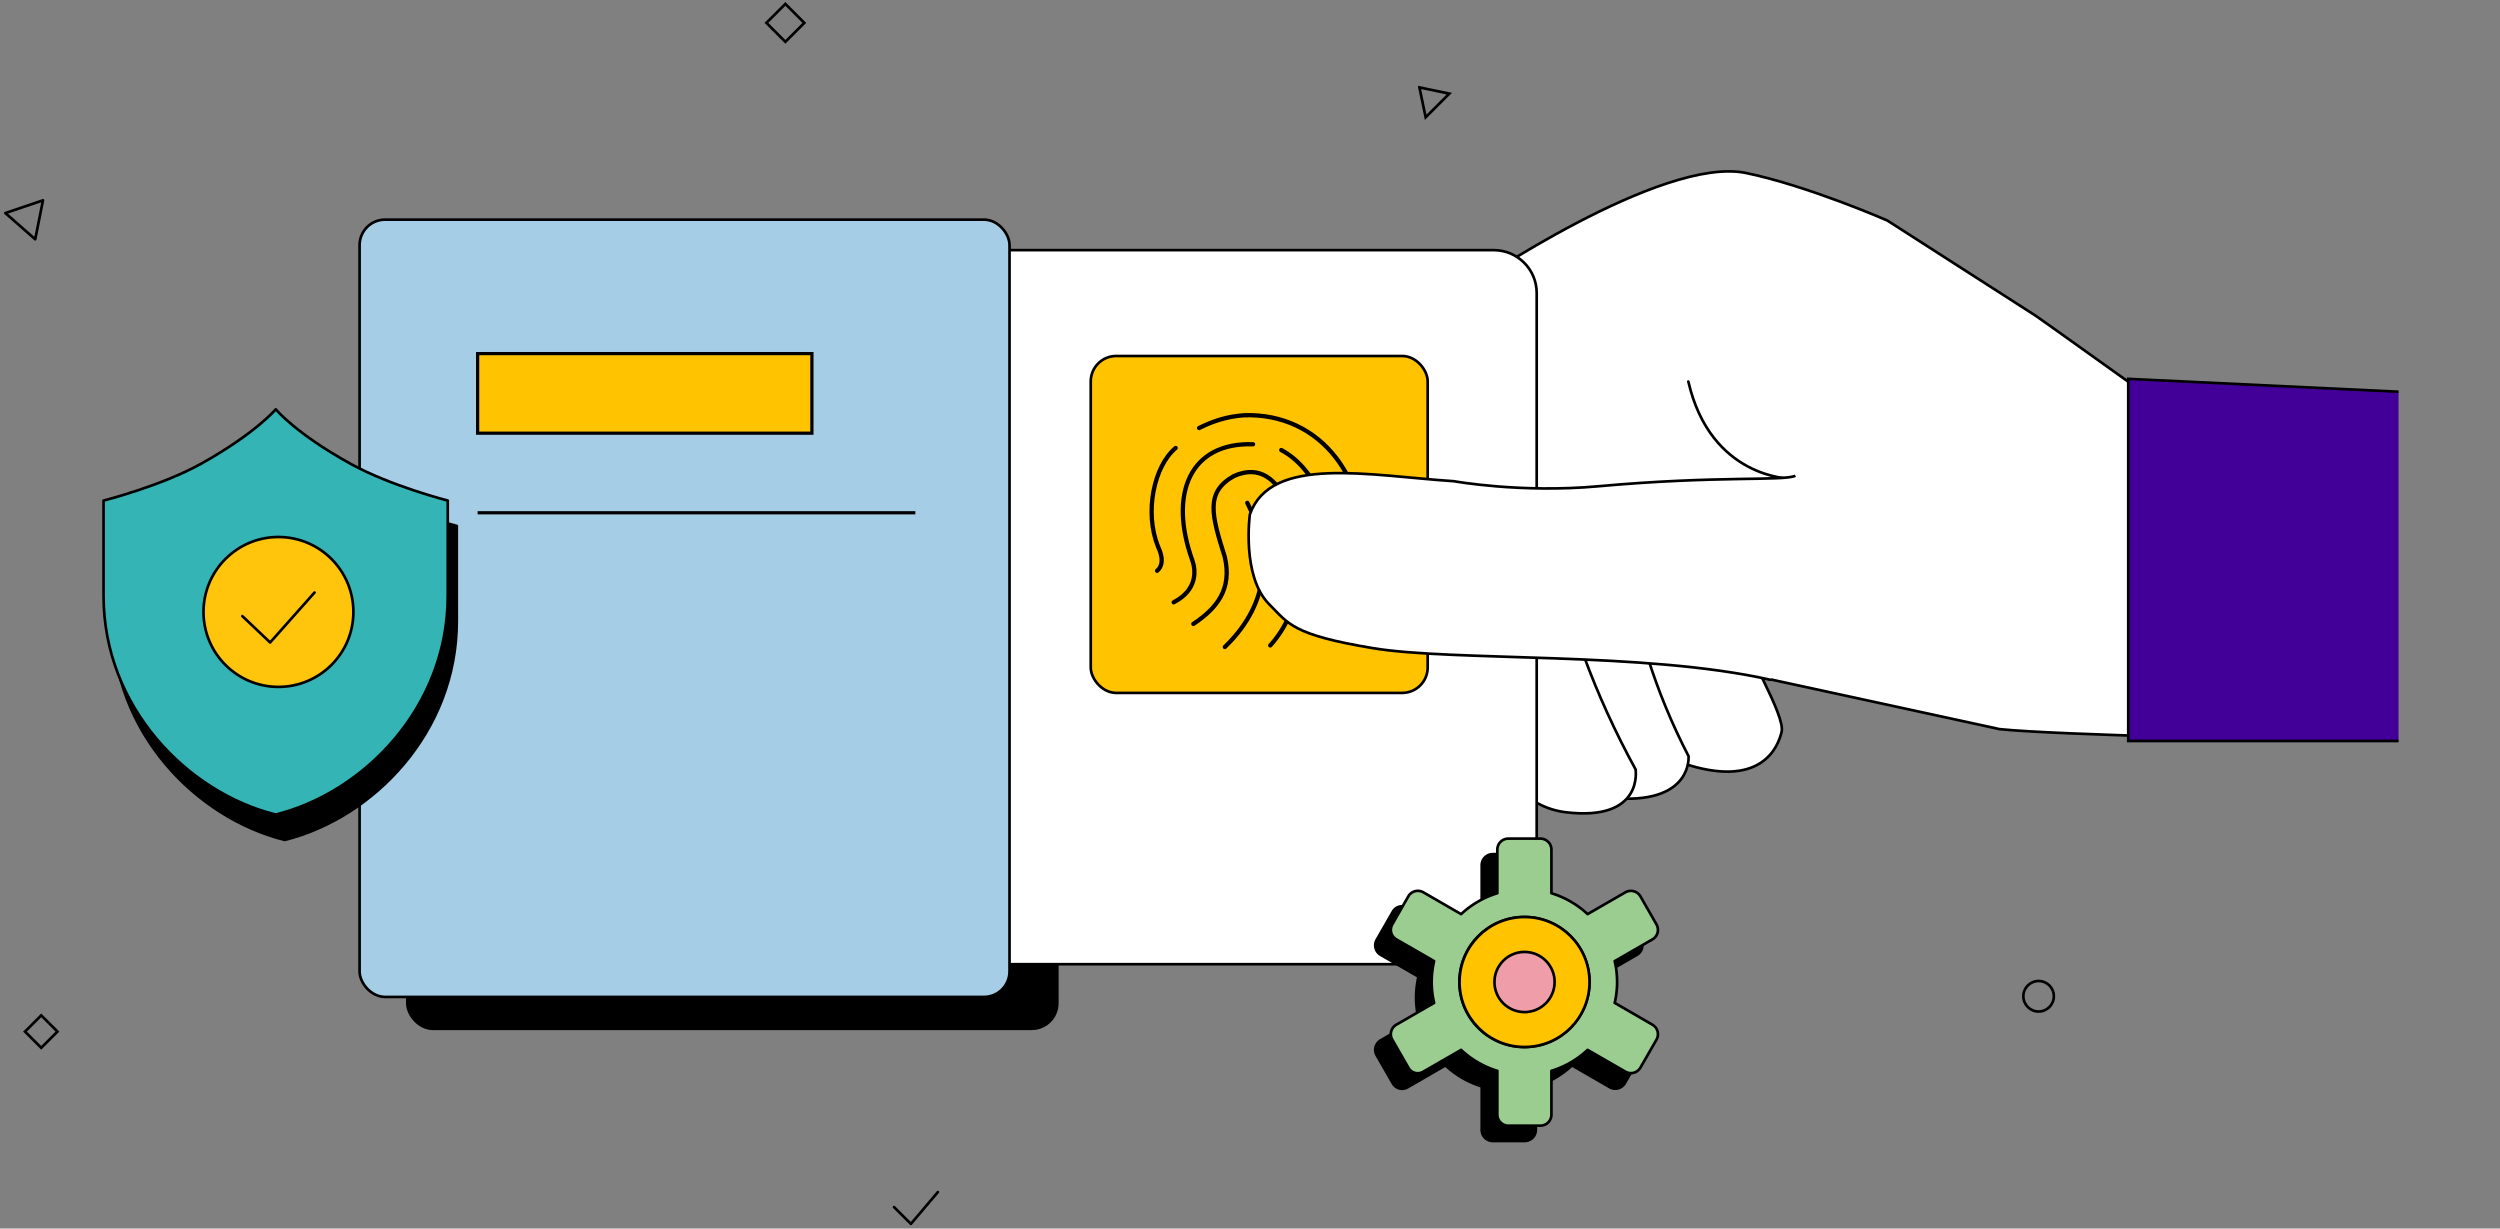
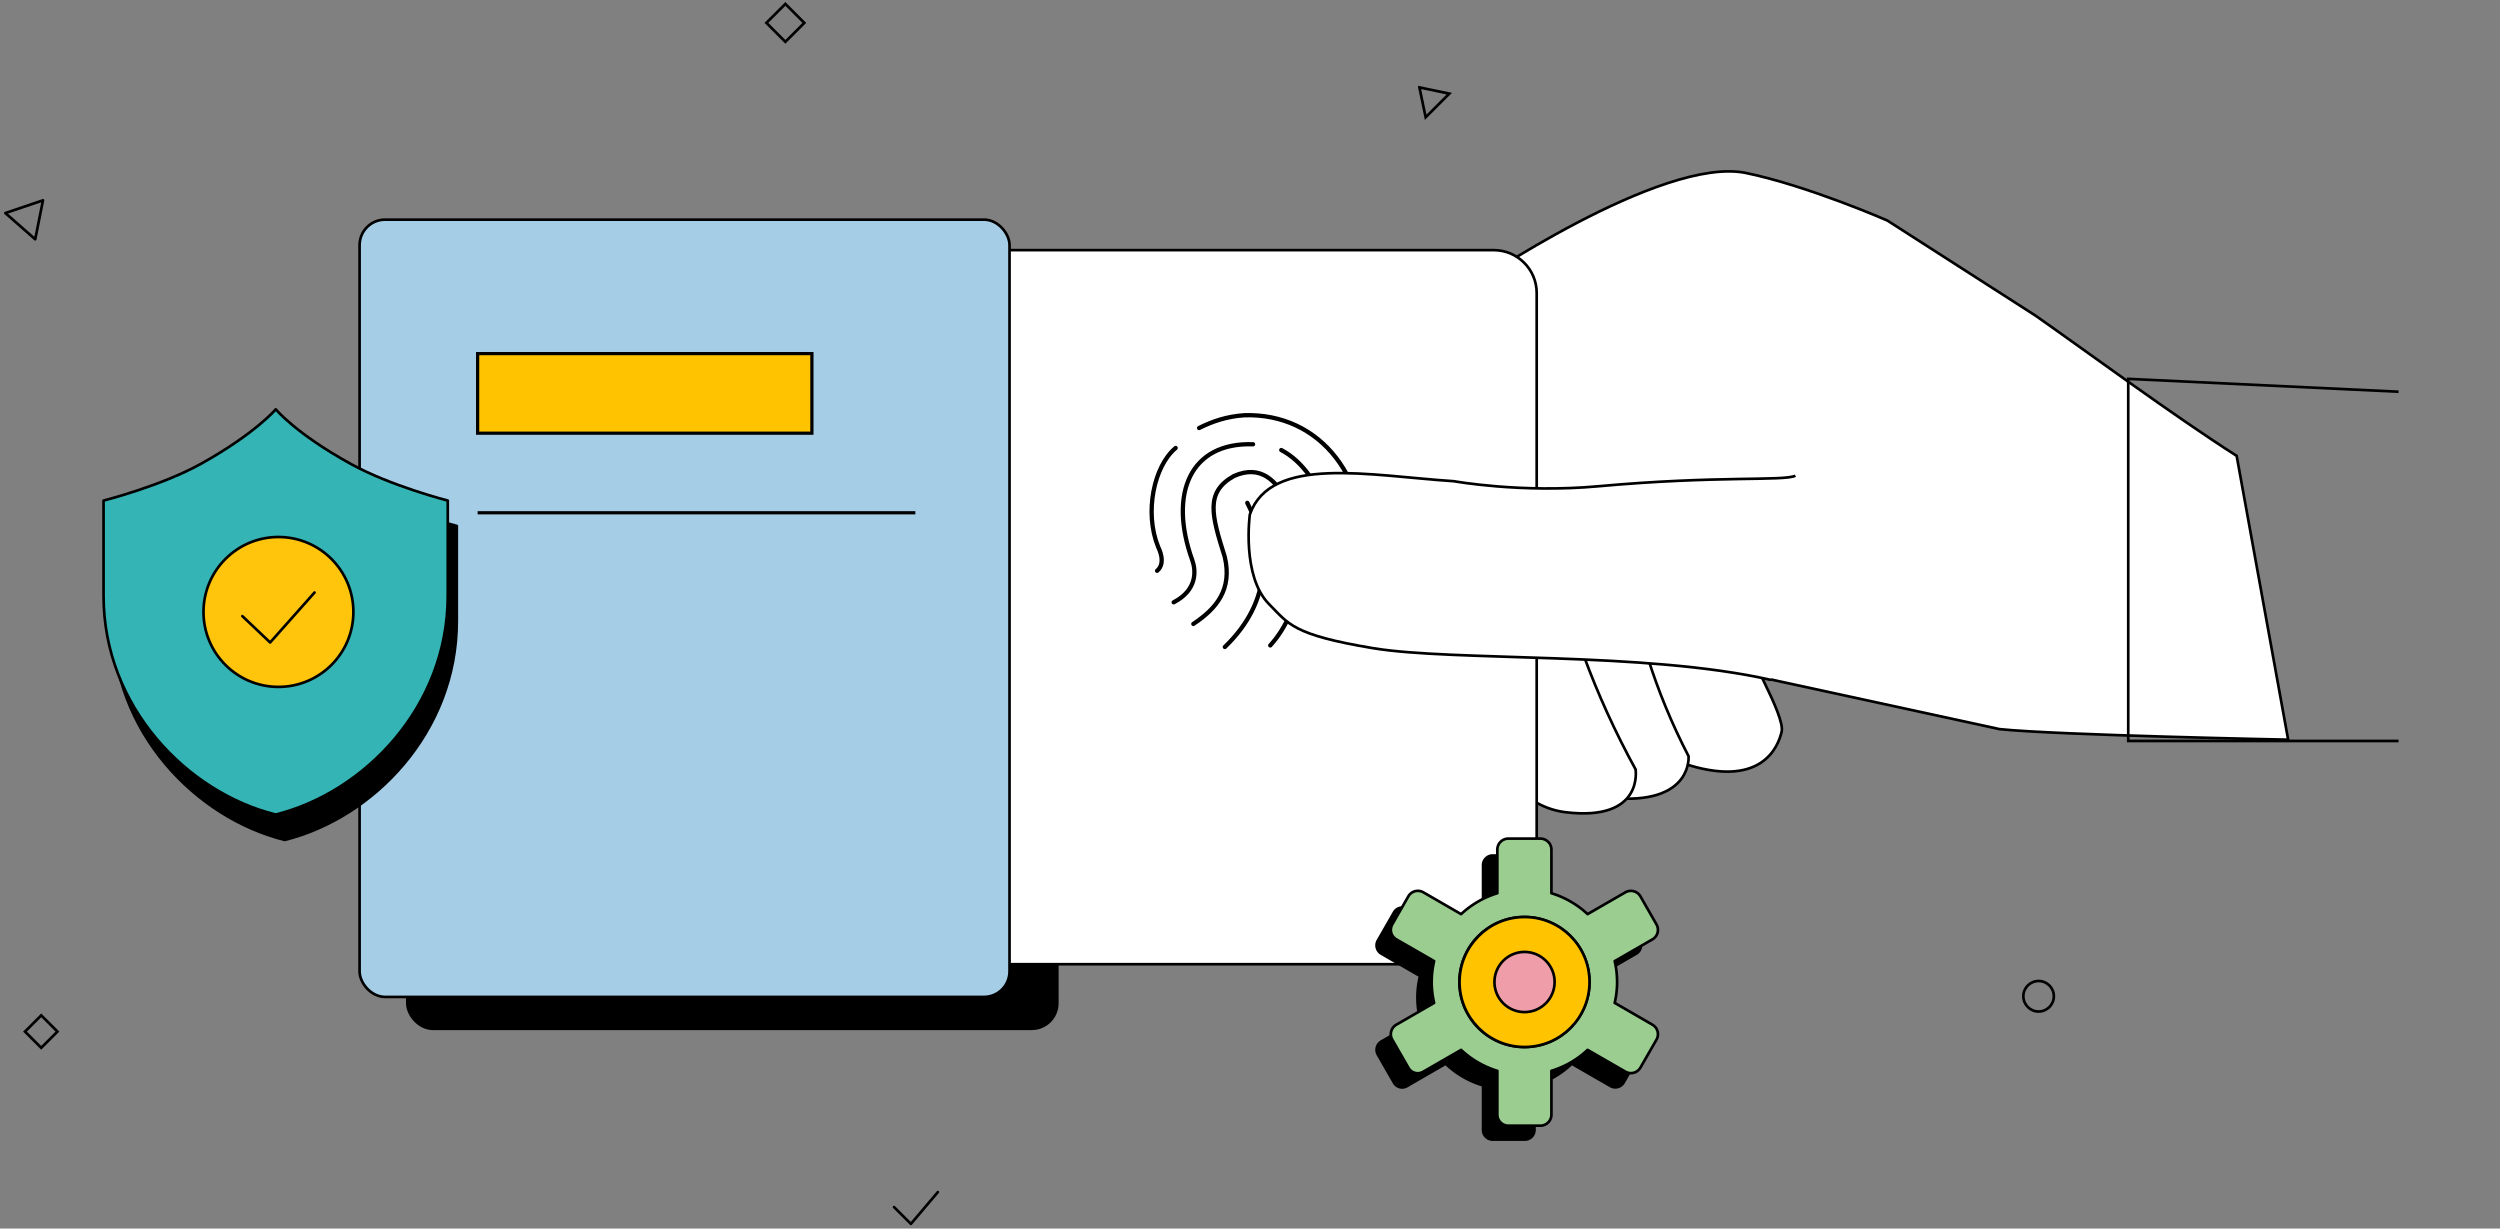
<svg xmlns="http://www.w3.org/2000/svg" width="466" height="229" viewBox="0 0 466 229" fill="none">
  <rect x="0" y="0" width="466" height="229" fill="#808080" stroke="none" />
  <rect x="75.928" y="46.876" width="121.149" height="144.885" rx="4.75" fill="#000" stroke="#000" stroke-width=".5" />
  <path d="m299.691 120.06 73.025 15.85c10.821 1.123 53.796 1.968 53.796 1.968l-9.601-52.908c-11.72-7.459-28.32-19.715-37.472-26.122l-27.651-17.747s-14.678-6.427-26.312-8.851c-15.746-3.28-51.175 20.995-51.175 20.995v40.02l19.686 11.915c-.226 2.876 5.704 14.88 5.704 14.88Z" fill="#fff" stroke="#000" stroke-width=".5" />
  <path d="M315.582 96.088c-4.799-3.848-10.716-5.592-15.842-4.67-6.331.751-10.337 7.29-6.148 20.591 2.612 8.309 8.059 26.102 19.983 30.221 14.626 4.957 17.864-2.896 18.526-5.853.663-2.957-6.413-14.756-9.779-22.68" fill="#fff" />
  <path d="M315.582 96.088c-4.799-3.848-10.716-5.592-15.842-4.67-6.331.751-10.337 7.29-6.148 20.591 2.612 8.309 8.059 26.102 19.983 30.221 14.626 4.957 17.864-2.896 18.526-5.853.663-2.957-6.413-14.756-9.779-22.68" stroke="#000" stroke-width=".5" stroke-linecap="round" stroke-linejoin="round" />
  <path d="M314.749 140.956c-3.119-6.026-5.673-12.21-7.628-18.468-4.437-12.806-2.579-13.721-3.872-16.828-1.921-4.874-9.625-8.24-14.544-7.208-7.126 2.474-10.592 9.588-8.423 17.294 2.702 11.324 7.463 32.321 21.358 33.087 13.895.765 13.109-7.877 13.109-7.877Z" fill="#fff" stroke="#000" stroke-width=".5" />
  <path d="M304.87 143.411c-3.796-6.941-7.023-14.019-9.64-21.142-5.794-14.633-3.91-15.514-5.556-19.063-2.425-5.554-10.798-9.852-15.867-8.986-7.255 2.302-10.264 10.032-7.313 18.792 3.828 12.841 10.648 36.612 25.32 38.386 14.672 1.774 13.056-7.987 13.056-7.987Z" fill="#fff" stroke="#000" stroke-width=".5" />
-   <path d="M278.113 148.8a116.794 116.794 0 0 1-3.872-19.9c-1.822-13.68.212-14.343-.445-17.693-1.372-5.608-6.689-9.768-12.111-9.477-8.322 1.068-13.949 8.067-13.529 16.827.395 11.92 2.98 32.967 15.187 36.335 12.207 3.369 14.77-6.092 14.77-6.092Z" fill="#fff" stroke="#000" stroke-width=".5" />
-   <path d="M333.804 89.231s-14.916 0-19.1-18.112" stroke="#000" stroke-width=".5" stroke-linecap="round" stroke-linejoin="round" />
-   <path d="m447.084 73.02-50.38-2.401.001 67.497h50.378" fill="#430099" />
  <path d="m447.084 73.02-50.38-2.401.001 67.497h50.378" stroke="#000" stroke-width=".5" />
  <rect width="186.665" height="133.1" rx="8" transform="matrix(-1 0 0 1 286.44 46.626)" fill="#fff" stroke="#000" stroke-width=".5" />
-   <rect x="203.315" y="66.354" width="62.804" height="62.804" rx="4.75" fill="#FFC300" stroke="#000" stroke-width=".5" />
  <path d="M219.139 83.504c-4.049 3.396-5.853 11.993-3.281 18.384.153.364 1.554 3.032-.173 4.509M254.044 107.164c2.073-18.134-8.098-30.223-22.125-29.763-3.282.23-5.911 1.133-8.405 2.38M232.495 93.731c4.279 8.367 4.74 18.269-4.184 26.866M242.032 106.972c-.307 5.834-2.379 10.152-5.258 13.337" stroke="#000" stroke-width=".8" stroke-miterlimit="10" stroke-linecap="round" />
  <path d="M242.262 102.29c-.154-.978-2.284-17.98-12.243-13.567-5.412 3.013-4.165 7.312-1.727 15.064 1.439 6.083-1.536 9.653-5.853 12.512" stroke="#000" stroke-width=".8" stroke-miterlimit="10" stroke-linecap="round" />
  <path d="M218.774 112.269c4.414-2.284 4.164-5.91 3.473-7.829-4.49-12.512-.326-22.03 11.322-21.627M247.155 113.651c4.414-11.514-.461-25.676-8.328-29.763" stroke="#000" stroke-width=".8" stroke-miterlimit="10" stroke-linecap="round" />
  <path d="M334.661 88.673c-2.152 1.054-14.434-.06-36.741 1.968-14.433 1.312-26.898-.94-26.898-.94-15.747-1.028-34.117-4.965-38.052 6.188 0 0-1.581 11.561 3.612 16.753 3.623 3.623 4.26 5.673 19.35 8.178 15.091 2.506 50.73.588 74.17 5.916" fill="#fff" />
  <path d="M334.661 88.673c-2.152 1.054-14.434-.06-36.741 1.968-14.433 1.312-26.898-.94-26.898-.94-15.747-1.028-34.117-4.965-38.052 6.188 0 0-1.581 11.561 3.612 16.753 3.623 3.623 4.26 5.673 19.35 8.178 15.091 2.506 50.73.588 74.17 5.916" stroke="#000" stroke-width=".5" />
  <rect x="67.027" y="40.941" width="121.149" height="144.885" rx="4.75" fill="#A5CDE6" stroke="#000" stroke-width=".5" />
  <path d="M67.062 91.196C56.848 85.58 53.083 81.022 53.083 81.022s-3.765 4.492-13.968 10.174c-7.44 4.121-18.128 6.839-18.128 6.839v17.754c0 20.685 15.535 36.642 32.074 40.774 16.55-4.132 32.084-20.089 32.084-40.774V98.035s-10.642-2.718-18.083-6.84Z" fill="#000" stroke="#000" stroke-width=".5" stroke-linecap="round" stroke-linejoin="round" />
  <path d="M65.38 86.47C55.166 80.855 51.4 76.296 51.4 76.296s-3.765 4.492-13.968 10.174c-7.44 4.121-18.128 6.839-18.128 6.839v17.754c0 20.685 15.535 36.642 32.074 40.774 16.55-4.132 32.085-20.089 32.085-40.774V93.309S72.82 90.59 65.38 86.469Z" fill="#34B4B4" stroke="#000" stroke-width=".5" stroke-linecap="round" stroke-linejoin="round" />
  <circle cx="51.901" cy="114.067" r="13.97" fill="#FFC40C" stroke="#010101" stroke-width=".5" stroke-linecap="round" stroke-linejoin="round" />
  <path d="m45.176 114.844 5.176 4.914 8.276-9.313" fill="#FFC40C" />
  <path d="m45.176 114.844 5.176 4.914 8.276-9.313" stroke="#010101" stroke-width=".5" stroke-linecap="round" stroke-linejoin="round" />
  <path d="M89.03 95.582h81.594H89.03Z" fill="#fff" />
  <path d="M89.03 95.582h81.594" stroke="#000" stroke-width=".6" />
  <path fill="#FFC300" stroke="#000" stroke-width=".6" d="M89.03 65.911h62.308v14.835H89.03z" />
  <path transform="rotate(135.001 -34.47 98.361)" stroke="#000" stroke-width=".5" d="M0 0h4.275v4.275H0z" />
  <path d="m166.653 225.003 3.137 3.129 5.021-5.919" stroke="#000" stroke-width=".5" stroke-linecap="round" stroke-linejoin="round" />
  <circle cx="379.995" cy="185.703" stroke="#000" stroke-width=".5" r="2.844" />
  <path clip-rule="evenodd" d="M8.012 37.34 1 39.714l5.564 4.888 1.448-7.26v0Z" stroke="#000" stroke-width=".5" stroke-linecap="round" stroke-linejoin="round" />
  <path transform="rotate(135.001 74.078 33.182)" stroke="#000" stroke-width=".5" d="M0 0h4.996v4.996H0z" />
  <path clip-rule="evenodd" d="m264.58 16.29 5.573 1.165-4.408 4.408-1.165-5.572Z" stroke="#000" stroke-width=".5" />
  <path fill-rule="evenodd" clip-rule="evenodd" d="m264.408 189.841-7.043 4.075a2.053 2.053 0 0 0-.747 2.79l2.988 5.2a1.992 1.992 0 0 0 2.8.747l7.033-4.065a17.23 17.23 0 0 0 6.755 3.916v8.119c0 1.134.919 2.052 2.052 2.052h5.978a2.062 2.062 0 0 0 2.052-2.052v-8.119a17.182 17.182 0 0 0 6.744-3.916l7.044 4.065a2.042 2.042 0 0 0 2.799-.747l2.989-5.2a2.045 2.045 0 0 0-.747-2.8l-7.034-4.065a17.137 17.137 0 0 0 0-7.79l7.034-4.065a2.045 2.045 0 0 0 .747-2.799l-2.989-5.211a2.046 2.046 0 0 0-2.799-.747l-7.044 4.055a17.366 17.366 0 0 0-6.744-3.895v-8.12a2.052 2.052 0 0 0-2.052-2.052h-5.978a2.052 2.052 0 0 0-2.052 2.052v8.12a17.422 17.422 0 0 0-6.755 3.895l-7.033-4.055a1.995 1.995 0 0 0-2.8.747l-2.988 5.211a2.051 2.051 0 0 0 .747 2.799l7.043 4.065a17.165 17.165 0 0 0 0 7.79Zm28.981-3.891c.004 6.694-5.42 12.125-12.114 12.13h-.01c-6.694-.005-12.119-5.43-12.125-12.124 0-6.695 5.427-12.122 12.121-12.124 6.695-.002 12.124 5.423 12.128 12.118Z" fill="#000" />
-   <path d="m257.365 193.916-.126-.216h.001l.125.216Zm7.043-4.075.244-.056a.25.25 0 0 1-.118.273l-.126-.217Zm-7.79 6.865-.217.124.217-.124Zm2.988 5.2.217-.125.003.006-.22.119Zm1.239.977.065-.242-.065.242Zm1.561-.23-.131-.213.006-.003.125.216Zm7.033-4.065-.125-.216a.252.252 0 0 1 .297.034l-.172.182Zm6.755 3.916.073-.239a.25.25 0 0 1 .177.239h-.25Zm8.03 10.171.001.25h-.001v-.25Zm2.052-2.052h.25v.001l-.25-.001Zm0-8.119h-.25a.25.25 0 0 1 .177-.239l.073.239Zm6.744-3.916-.171-.182a.25.25 0 0 1 .296-.034l-.125.216Zm7.044 4.065.125-.216h.001l-.126.216Zm1.555.209-.064-.242.064.242Zm1.244-.956-.217-.125h.001l.216.125Zm2.989-5.2-.217-.125.001-.001.216.126Zm.209-1.556-.242.065.242-.065Zm-.956-1.244-.125.217.125-.217Zm-7.034-4.065-.125.217a.25.25 0 0 1-.118-.273l.243.056Zm0-7.79-.243.057a.251.251 0 0 1 .118-.274l.125.217Zm7.034-4.065-.125-.216v-.001l.125.217Zm.747-2.799-.216.126-.001-.002.217-.124Zm-2.989-5.211.217-.124-.217.124Zm-2.799-.747.126.216-.001.001-.125-.217Zm-7.044 4.055.125.217a.25.25 0 0 1-.295-.034l.17-.183Zm-6.744-3.895-.073.239a.252.252 0 0 1-.177-.239h.25Zm-10.082 0h.25a.25.25 0 0 1-.177.239l-.073-.239Zm-6.755 3.895.171.183a.25.25 0 0 1-.295.034l.124-.217Zm-7.033-4.055-.125.217-.006-.004.131-.213Zm-1.561-.23-.064-.241.064.241Zm-1.239.977.22.119-.003.006-.217-.125Zm-2.988 5.211.217.124-.001.001-.216-.125Zm.747 2.799-.125.217-.001-.001.126-.216Zm7.043 4.065.125-.217a.25.25 0 0 1 .119.274l-.244-.057Zm16.867 16.029v.25-.25Zm12.114-12.13h-.25.25Zm-12.124 12.13v.25-.25Zm-12.125-12.124h-.25.25Zm12.121-12.124v-.25.25ZM257.24 193.7l7.043-4.075.251.433-7.044 4.075-.25-.433Zm-.839 3.13a2.303 2.303 0 0 1 .838-3.13l.252.432a1.803 1.803 0 0 0-.656 2.45l-.434.248Zm2.989 5.201-2.989-5.201.434-.249 2.988 5.2-.433.25Zm1.391 1.094a2.241 2.241 0 0 1-1.394-1.1l.439-.238c.229.422.62.731 1.084.854l-.129.484Zm1.756-.259a2.243 2.243 0 0 1-1.756.259l.129-.484c.463.124.957.051 1.365-.201l.262.426Zm7.027-4.061-7.033 4.065-.25-.433 7.033-4.065.25.433Zm6.557 3.938a17.476 17.476 0 0 1-6.853-3.972l.343-.365a16.971 16.971 0 0 0 6.656 3.859l-.146.478Zm-.177 7.88v-8.119h.5v8.119h-.5Zm2.302 2.302a2.302 2.302 0 0 1-2.302-2.302h.5c0 .995.807 1.802 1.802 1.802v.5Zm5.978 0h-5.978v-.5h5.978v.5Zm2.302-2.301a2.312 2.312 0 0 1-2.301 2.301l-.003-.5a1.812 1.812 0 0 0 1.804-1.803l.5.002Zm0-8.12v8.119h-.5v-8.119h.5Zm6.666-3.733a17.438 17.438 0 0 1-6.843 3.972l-.146-.478a16.926 16.926 0 0 0 6.646-3.859l.343.365Zm6.747 4.099-7.044-4.065.25-.433 7.044 4.065-.25.433Zm1.744.233a2.286 2.286 0 0 1-1.745-.234l.252-.432c.412.241.903.307 1.365.183l.128.483Zm1.397-1.073c-.304.53-.807.916-1.397 1.073l-.128-.483a1.788 1.788 0 0 0 1.091-.839l.434.249Zm2.989-5.2-2.989 5.201-.433-.25 2.988-5.2.434.249Zm.233-1.744a2.29 2.29 0 0 1-.234 1.745l-.432-.251c.24-.413.306-.904.183-1.365l.483-.129Zm-1.073-1.397c.53.304.916.807 1.073 1.397l-.483.129a1.793 1.793 0 0 0-.839-1.092l.249-.434Zm-7.033-4.064 7.034 4.065-.25.433-7.034-4.065.25-.433Zm.119-7.631a17.41 17.41 0 0 1 0 7.904l-.487-.113a16.898 16.898 0 0 0 0-7.677l.487-.114Zm6.915-3.791-7.034 4.064-.25-.433 7.034-4.064.25.433Zm1.072-1.397a2.289 2.289 0 0 1-1.073 1.397l-.249-.434c.414-.237.716-.63.839-1.092l.483.129Zm-.234-1.745a2.29 2.29 0 0 1 .234 1.745l-.483-.129a1.792 1.792 0 0 0-.183-1.364l.432-.252Zm-2.988-5.209 2.989 5.21-.434.249-2.989-5.21.434-.249Zm-1.397-1.073c.59.157 1.093.544 1.397 1.073l-.434.249a1.788 1.788 0 0 0-1.091-.839l.128-.483Zm-1.745.234a2.29 2.29 0 0 1 1.745-.234l-.128.483a1.794 1.794 0 0 0-1.365.183l-.252-.432Zm-7.042 4.054 7.043-4.054.25.433-7.044 4.055-.249-.434Zm-6.547-3.917a17.626 17.626 0 0 1 6.842 3.951l-.341.366a17.131 17.131 0 0 0-6.647-3.839l.146-.478Zm.177-7.881v8.12h-.5v-8.12h.5Zm-2.302-2.302a2.302 2.302 0 0 1 2.302 2.302h-.5c0-.995-.807-1.802-1.802-1.802v-.5Zm-5.978 0h5.978v.5h-5.978v-.5Zm-2.302 2.302a2.302 2.302 0 0 1 2.302-2.302v.5c-.995 0-1.802.807-1.802 1.802h-.5Zm0 8.12v-8.12h.5v8.12h-.5Zm-6.675 3.712a17.665 17.665 0 0 1 6.852-3.951l.146.478a17.162 17.162 0 0 0-6.657 3.839l-.341-.366Zm-6.738-4.088 7.033 4.054-.249.434-7.034-4.055.25-.433Zm-1.75-.255a2.239 2.239 0 0 1 1.756.259l-.262.425a1.741 1.741 0 0 0-1.365-.201l-.129-.483Zm-1.394 1.099a2.24 2.24 0 0 1 1.394-1.099l.129.483a1.747 1.747 0 0 0-1.084.854l-.439-.238Zm-2.986 5.205 2.989-5.21.433.249-2.988 5.21-.434-.249Zm.838 3.14a2.303 2.303 0 0 1-.838-3.14l.433.25a1.802 1.802 0 0 0 .657 2.458l-.252.432Zm7.044 4.065-7.043-4.064.25-.433 7.043 4.064-.25.433Zm-.118 7.631a17.381 17.381 0 0 1 0-7.904l.487.114a16.898 16.898 0 0 0 0 7.677l-.487.113Zm17.109 7.932c6.557-.005 11.869-5.324 11.865-11.88l.5-.001c.004 6.833-5.531 12.376-12.364 12.381l-.001-.5Zm-.009 0h.01v.5h-.01v-.5Zm-11.875-11.874c.006 6.556 5.319 11.869 11.875 11.874v.5c-6.832-.005-12.369-5.542-12.375-12.374h.5Zm11.871-11.874c-6.556.002-11.871 5.317-11.871 11.874h-.5c0-6.833 5.539-12.372 12.371-12.374v.5Zm11.878 11.868c-.004-6.557-5.321-11.87-11.878-11.868v-.5c6.833-.002 12.374 5.535 12.378 12.367l-.5.001Z" fill="#000" />
  <path d="m260.274 191.007 7.043-4.065a17.137 17.137 0 0 1 0-7.79l-7.043-4.055a2.051 2.051 0 0 1-.747-2.799l2.988-5.221a2.053 2.053 0 0 1 2.8-.747l7.033 4.065a17.302 17.302 0 0 1 6.755-3.896v-8.119a2.054 2.054 0 0 1 2.052-2.062h5.977a2.062 2.062 0 0 1 2.053 2.062v8.119a17.273 17.273 0 0 1 6.744 3.896l7.044-4.065a2.062 2.062 0 0 1 2.799.747l2.989 5.221a2.042 2.042 0 0 1-.747 2.799l-7.034 4.055a17.137 17.137 0 0 1 0 7.79l7.034 4.065a2.042 2.042 0 0 1 .747 2.799l-2.989 5.201a2.045 2.045 0 0 1-2.799.747l-7.044-4.055a17.167 17.167 0 0 1-6.744 3.906v8.169a2.062 2.062 0 0 1-2.053 2.052h-5.977a2.052 2.052 0 0 1-2.052-2.052v-8.169a17.215 17.215 0 0 1-6.755-3.906l-7.033 4.055a1.995 1.995 0 0 1-2.8-.747l-2.988-5.201a2.051 2.051 0 0 1 .747-2.799Z" fill="#9BCD91" stroke="#000" stroke-width=".5" stroke-linecap="round" stroke-linejoin="round" />
  <path d="M284.174 195.171c6.693-.011 12.111-5.444 12.104-12.137-.007-6.694-5.438-12.115-12.131-12.111-6.693.003-12.118 5.431-12.118 12.124a12.122 12.122 0 0 0 12.145 12.124Z" fill="#32B4B4" stroke="#000" stroke-width=".5" stroke-linecap="round" stroke-linejoin="round" />
  <circle cx="12.114" cy="12.114" r="12.114" transform="matrix(-1 0 0 1 296.288 170.933)" fill="#FFC300" stroke="#000" stroke-width=".5" stroke-linecap="round" stroke-linejoin="round" />
  <circle cx="5.609" cy="5.609" r="5.609" transform="matrix(-1 0 0 1 289.782 177.438)" fill="#EF9EA9" stroke="#000" stroke-width=".5" stroke-linecap="round" stroke-linejoin="round" />
</svg>